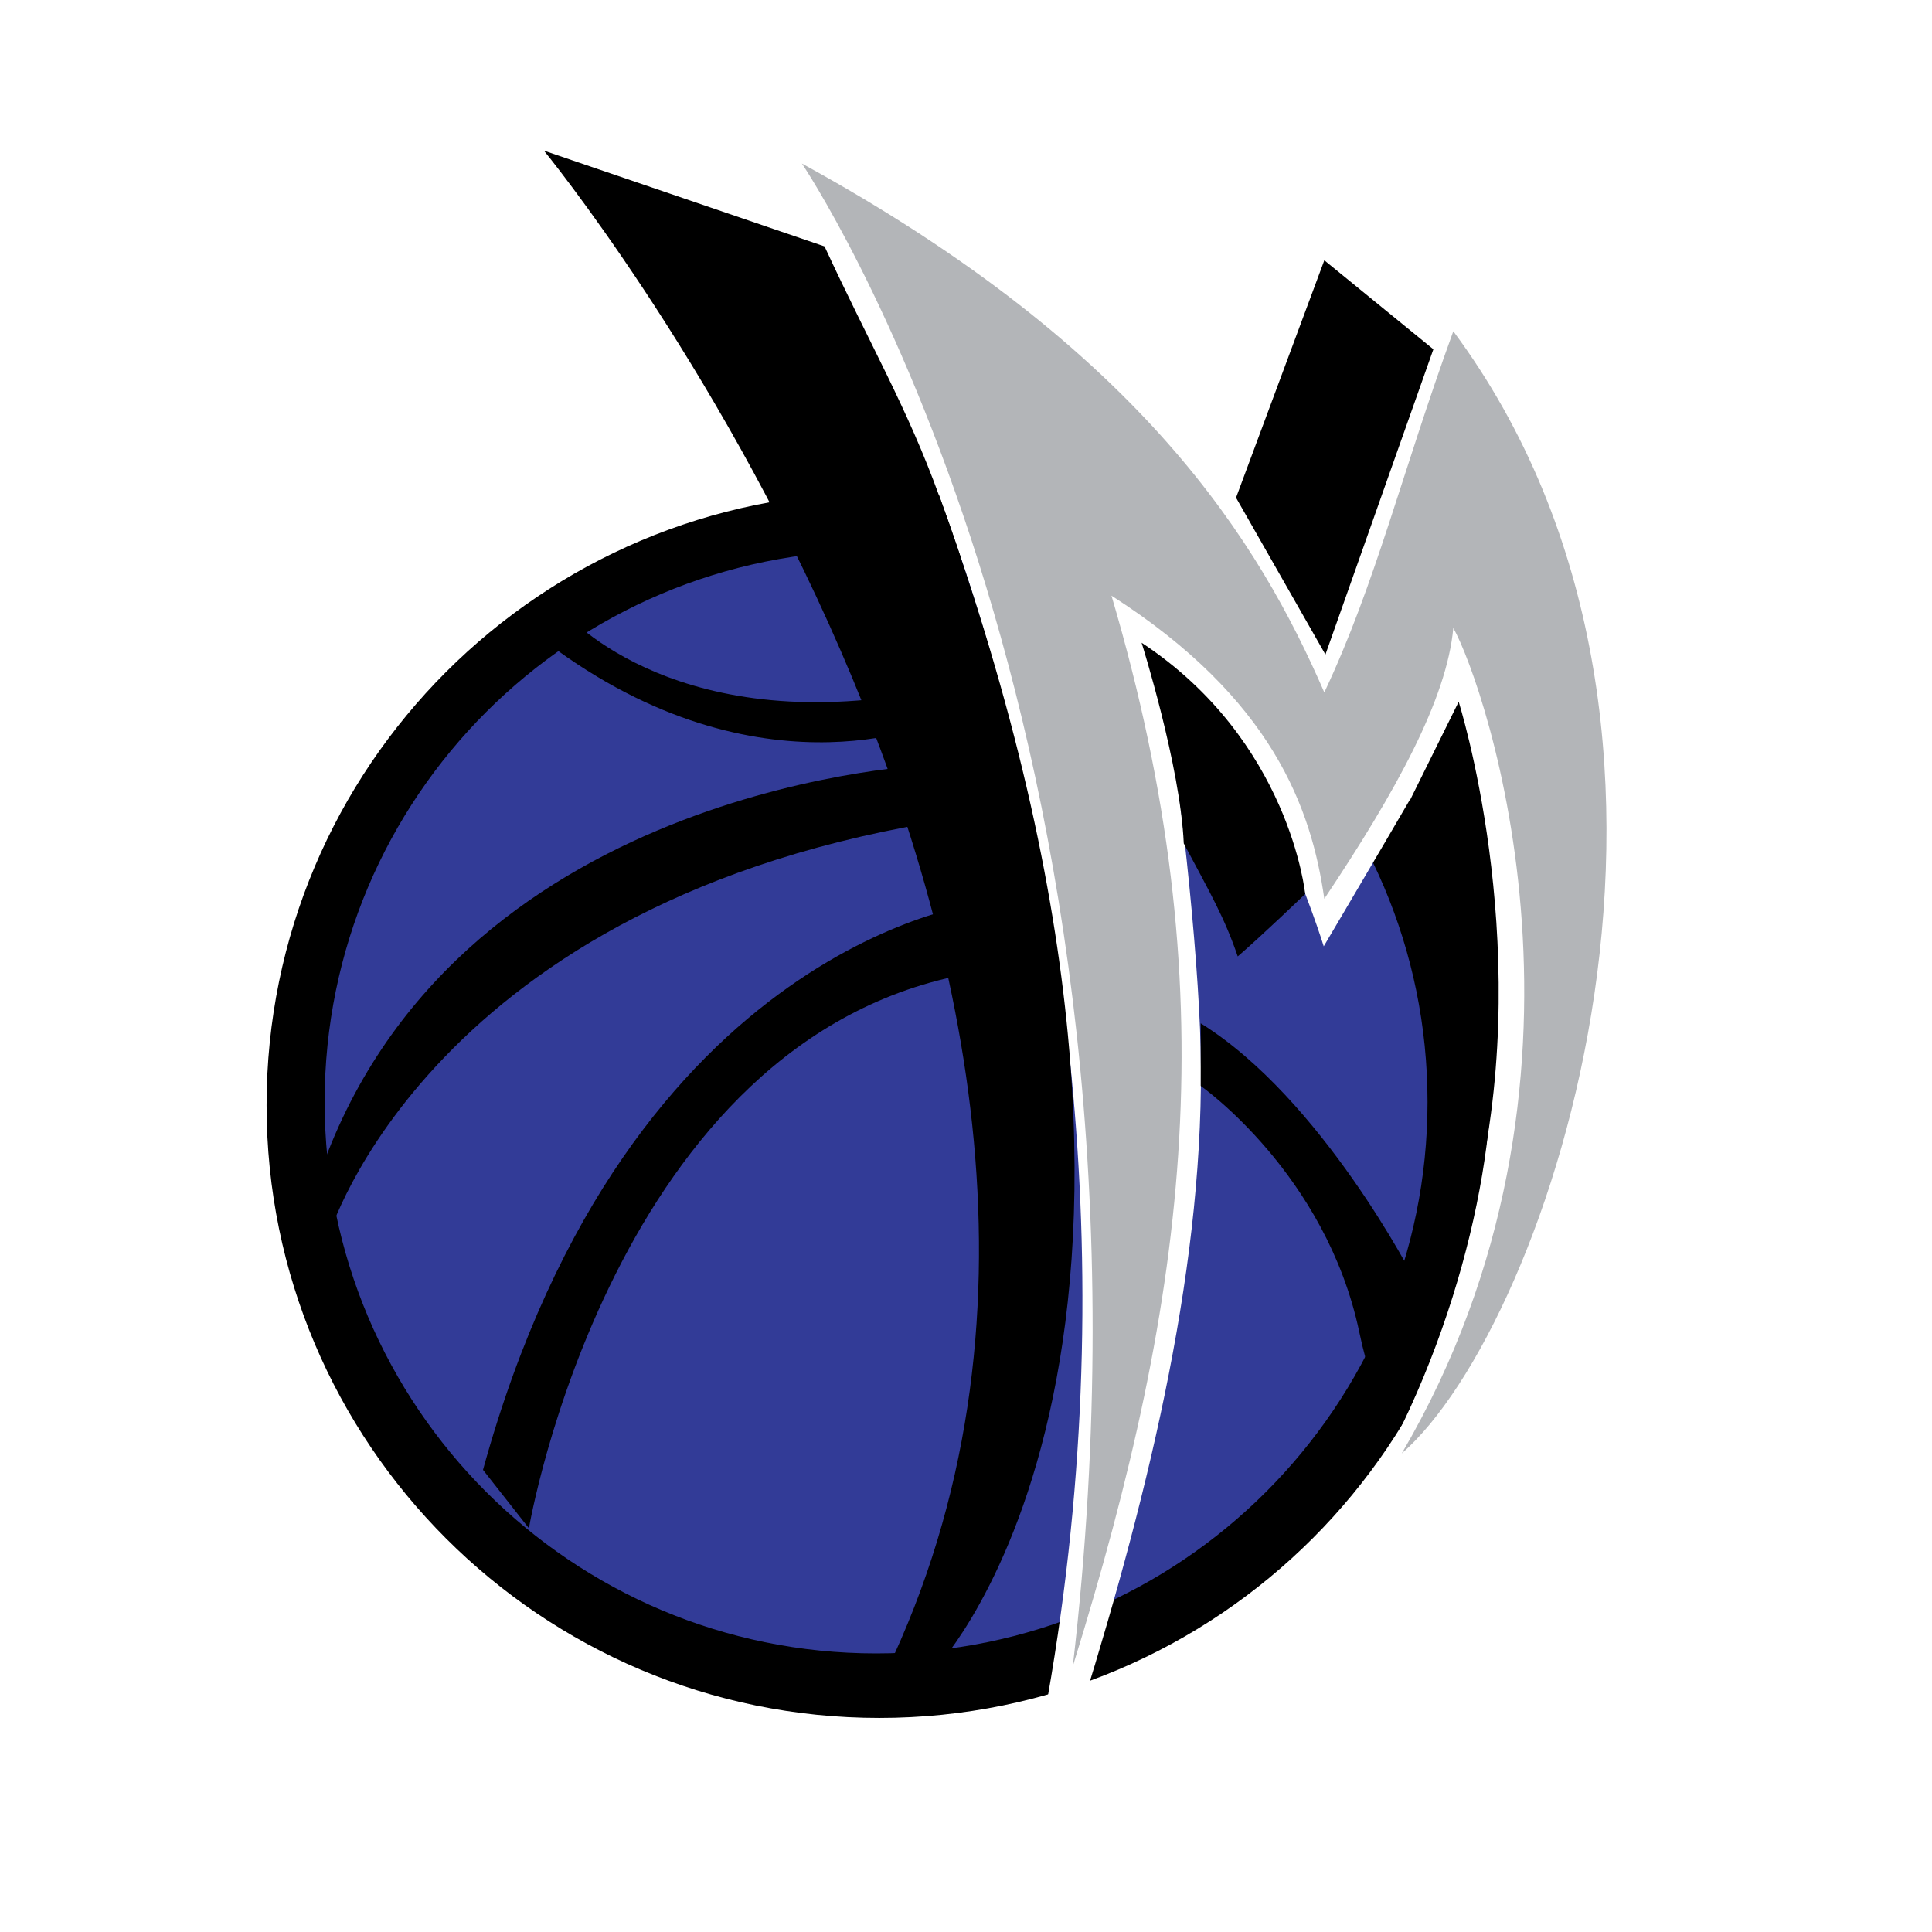
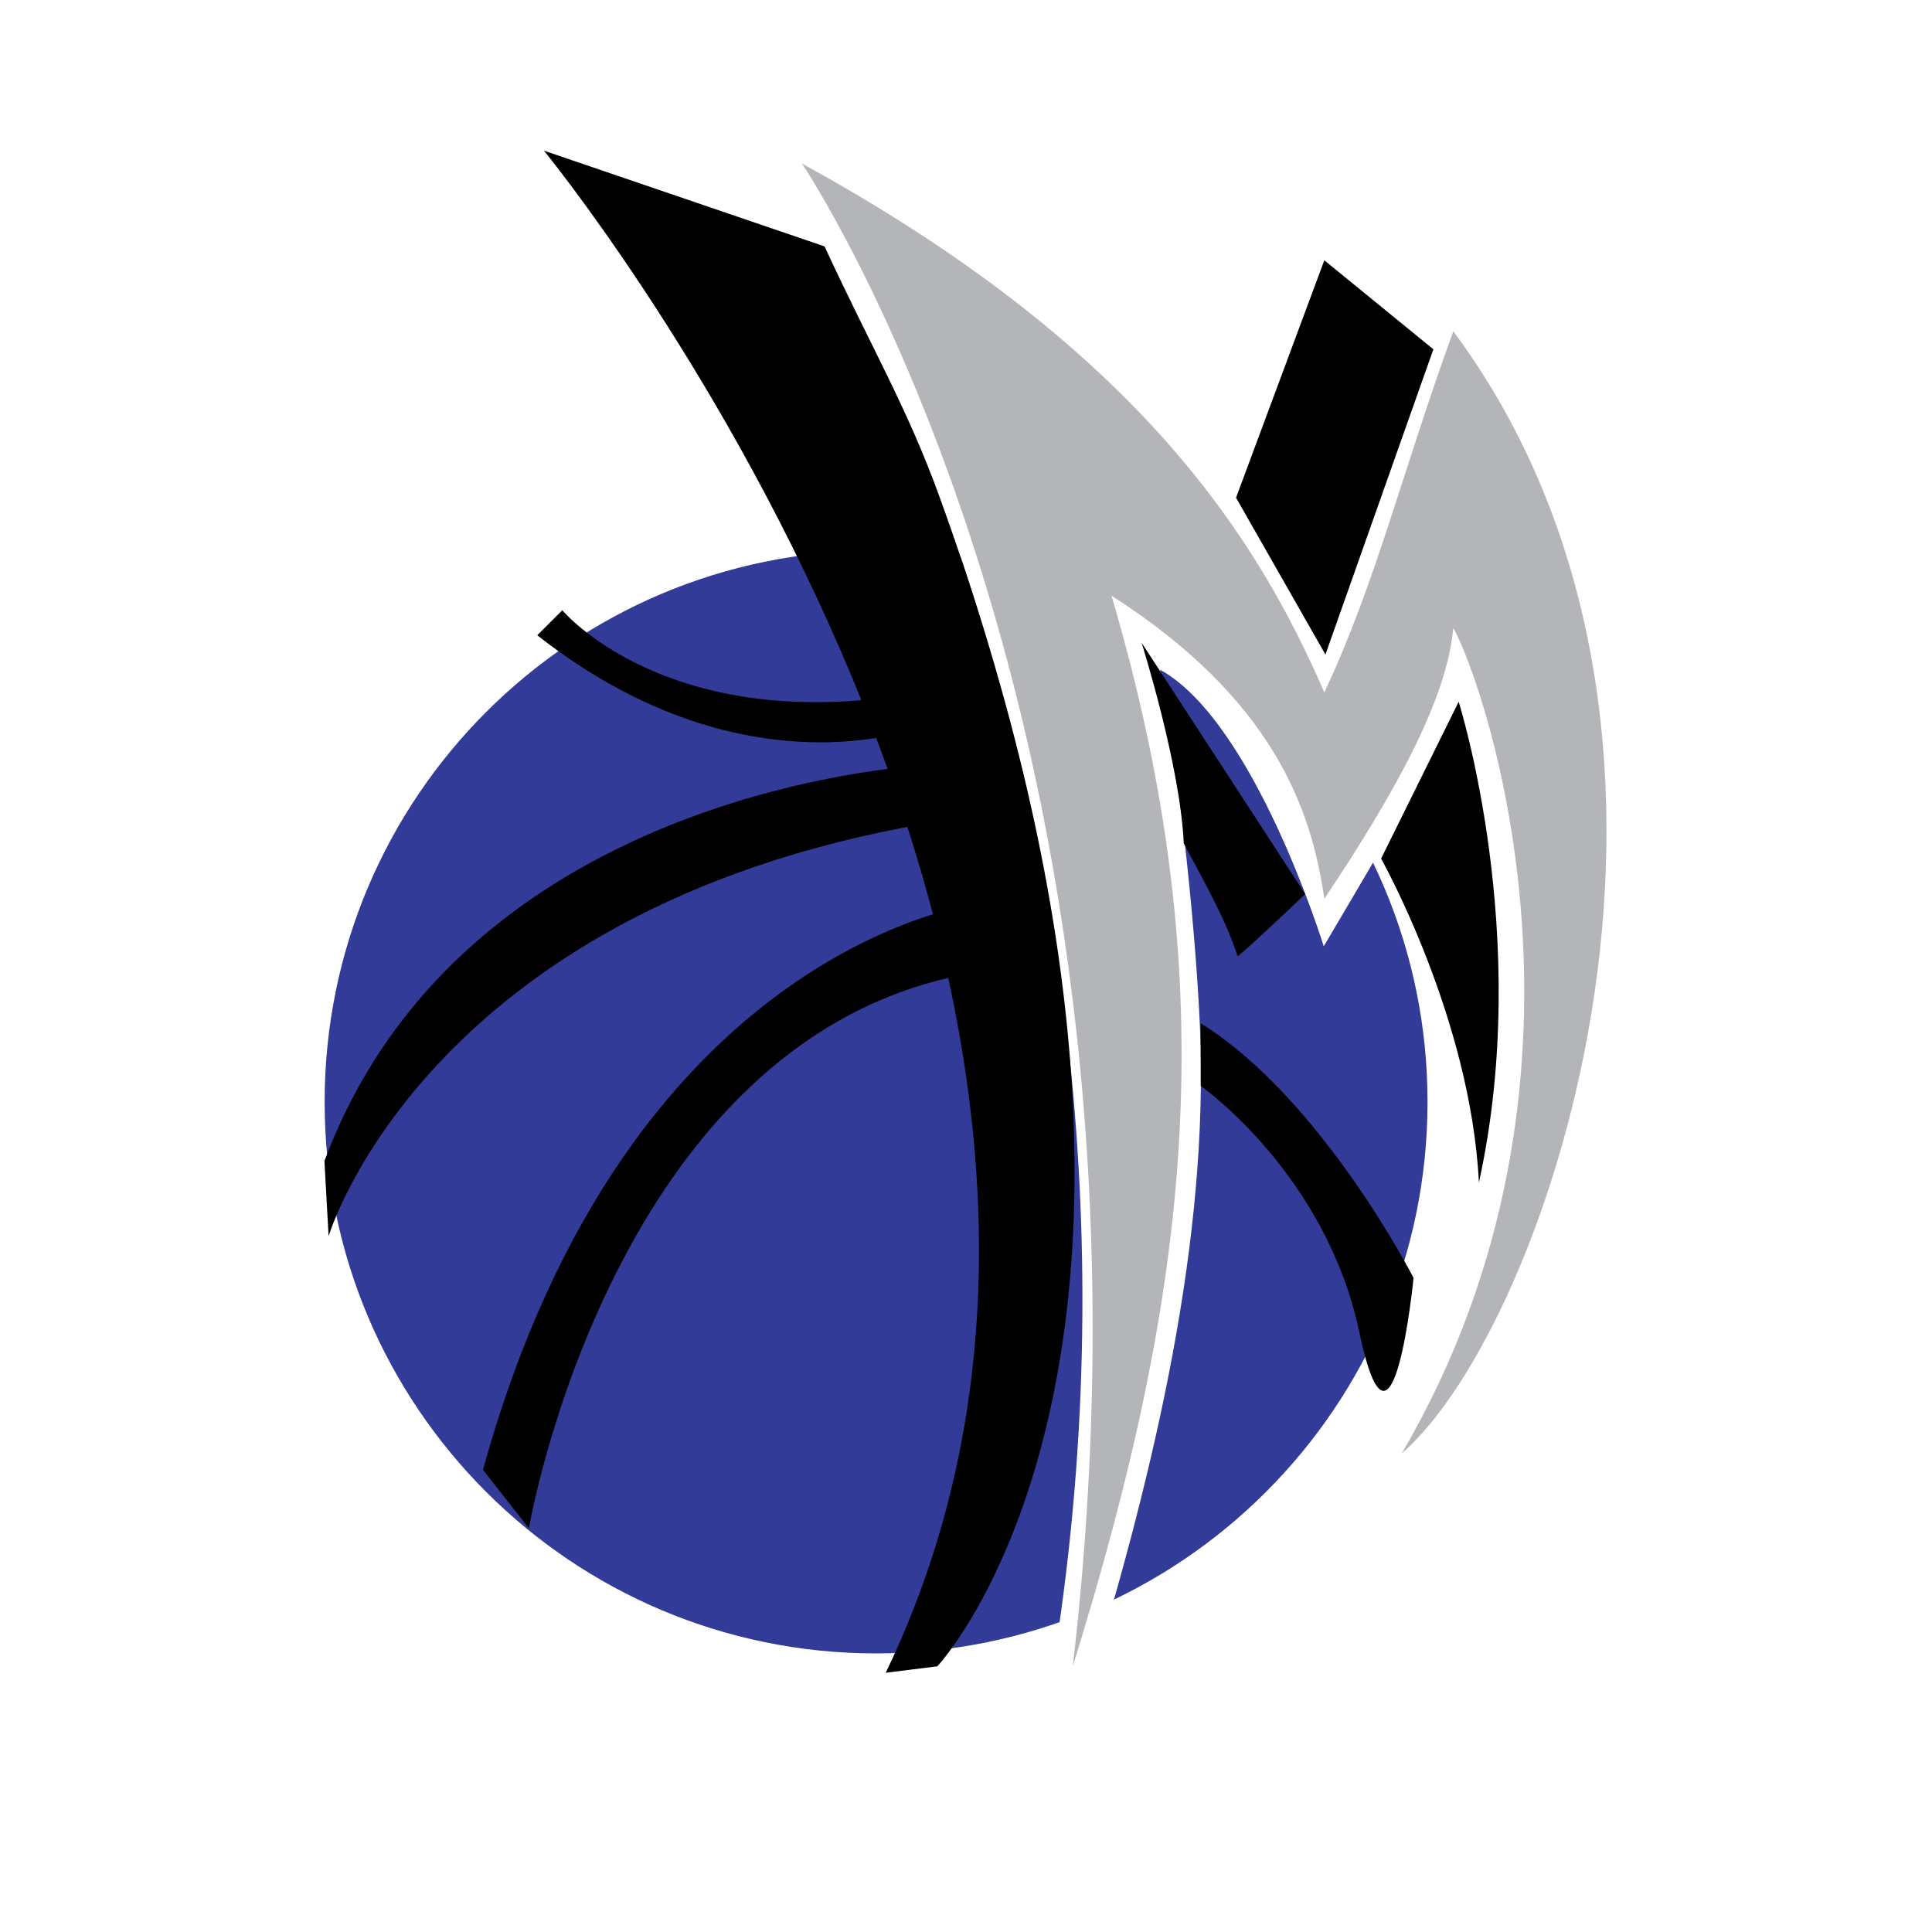
<svg xmlns="http://www.w3.org/2000/svg" version="1.0" id="Layer_1" x="0px" y="0px" width="192.756px" height="192.756px" viewBox="0 0 192.756 192.756" enable-background="new 0 0 192.756 192.756" xml:space="preserve">
  <g>
    <polygon fill-rule="evenodd" clip-rule="evenodd" fill="#FFFFFF" points="0,0 192.756,0 192.756,192.756 0,192.756 0,0  " />
-     <path fill-rule="evenodd" clip-rule="evenodd" d="M148.858,110.266c0,33.762-27.369,61.131-61.13,61.131   c-33.762,0-61.131-27.369-61.131-61.131c0-33.761,27.369-61.131,61.131-61.131C121.489,49.135,148.858,76.504,148.858,110.266   L148.858,110.266z" />
    <path fill-rule="evenodd" clip-rule="evenodd" fill="#323B97" d="M142.424,109.943c0,30.387-24.632,55.018-55.017,55.018   c-30.386,0-55.018-24.631-55.018-55.018c0-30.385,24.632-55.018,55.018-55.018C117.792,54.926,142.424,79.559,142.424,109.943   L142.424,109.943z" />
    <path fill-rule="evenodd" clip-rule="evenodd" fill="#FFFFFF" d="M77.385,14.993c0.367,0.545,43.485,66.397,26.754,156.483   l3.869-1.346c6.756-21.768,12.284-44.568,11.778-65.621c-0.229-9.581-2.118-27.543-4.037-37.691   c9.422,5.216,16.32,27.595,16.32,27.595s11.528-19.474,13.799-23.725c0.931,5.016,2.989,29.228,2.989,35.716   c0,13.029-5.2,32.482-15.946,47.742l10.738-4.764c17.118-14.885,37.615-77.172,5.999-119.786l-6.415-8.646   c0,0-8.532,39.123-10.463,39.123c-7.688-14.107-20.879-32.911-49.985-48.837L77.385,14.993L77.385,14.993z" />
    <path fill-rule="evenodd" clip-rule="evenodd" fill="#B3B5B8" d="M80.006,16.317c0,0,37.965,55.982,27.026,149.931   c11.583-37.322,15.443-67.566,3.861-106.818c16.087,10.296,19.947,21.235,21.234,30.244c7.178-10.741,12.227-19.948,12.87-27.026   c3.217,5.792,16.73,45.043-5.147,82.366c14.799-12.869,34.747-72.07,5.147-111.966c-5.147,14.156-7.722,25.095-12.87,36.035   C125.693,54.283,114.11,34.978,80.006,16.317L80.006,16.317z" />
    <path fill-rule="evenodd" clip-rule="evenodd" d="M54.267,15.03c0,0,67.566,82.366,34.104,151.862l5.148-0.645   c0,0,30.678-32.652,0.187-116.761c-3.186-8.789-6.809-14.891-11.442-24.903L54.267,15.03L54.267,15.03z" />
    <polygon fill-rule="evenodd" clip-rule="evenodd" points="123.32,49.655 132.238,65.304 143.008,34.848 132.128,25.97    123.32,49.655  " />
    <path fill-rule="evenodd" clip-rule="evenodd" d="M137.792,85.664l7.74-15.647c0,0,7.43,23.392,2.019,47.955   C146.729,101.541,137.792,85.664,137.792,85.664L137.792,85.664z" />
    <path fill-rule="evenodd" clip-rule="evenodd" d="M93.152,76.287c0,0-46.628,1.665-60.784,39.551l0.417,7.494   c0,0,9.992-33.723,62.449-41.633L93.152,76.287L93.152,76.287z" />
    <path fill-rule="evenodd" clip-rule="evenodd" d="M93.152,72.123c0,0-18.114,8.07-39.551-8.743l2.498-2.498   c0,0,10.408,12.49,34.972,8.326L93.152,72.123L93.152,72.123z" />
    <path fill-rule="evenodd" clip-rule="evenodd" d="M98.148,90.026c0,0-35.388,3.745-49.959,56.621l4.58,5.828   c0,0,8.327-49.127,44.13-55.372L98.148,90.026L98.148,90.026z" />
    <path fill-rule="evenodd" clip-rule="evenodd" d="M119.798,102.098v6.246c0,0,12.489,8.742,15.82,24.564   c3.331,15.82,5.412-5.414,5.412-5.414S131.872,109.592,119.798,102.098L119.798,102.098z" />
-     <path fill-rule="evenodd" clip-rule="evenodd" d="M113.898,64.126c0,0,3.869,12.283,4.207,20.023   c2.691,5.048,4.079,7.441,5.384,11.273c2.356-2.019,6.729-6.226,6.729-6.226S128.706,73.885,113.898,64.126L113.898,64.126z" />
+     <path fill-rule="evenodd" clip-rule="evenodd" d="M113.898,64.126c0,0,3.869,12.283,4.207,20.023   c2.691,5.048,4.079,7.441,5.384,11.273c2.356-2.019,6.729-6.226,6.729-6.226L113.898,64.126z" />
  </g>
</svg>